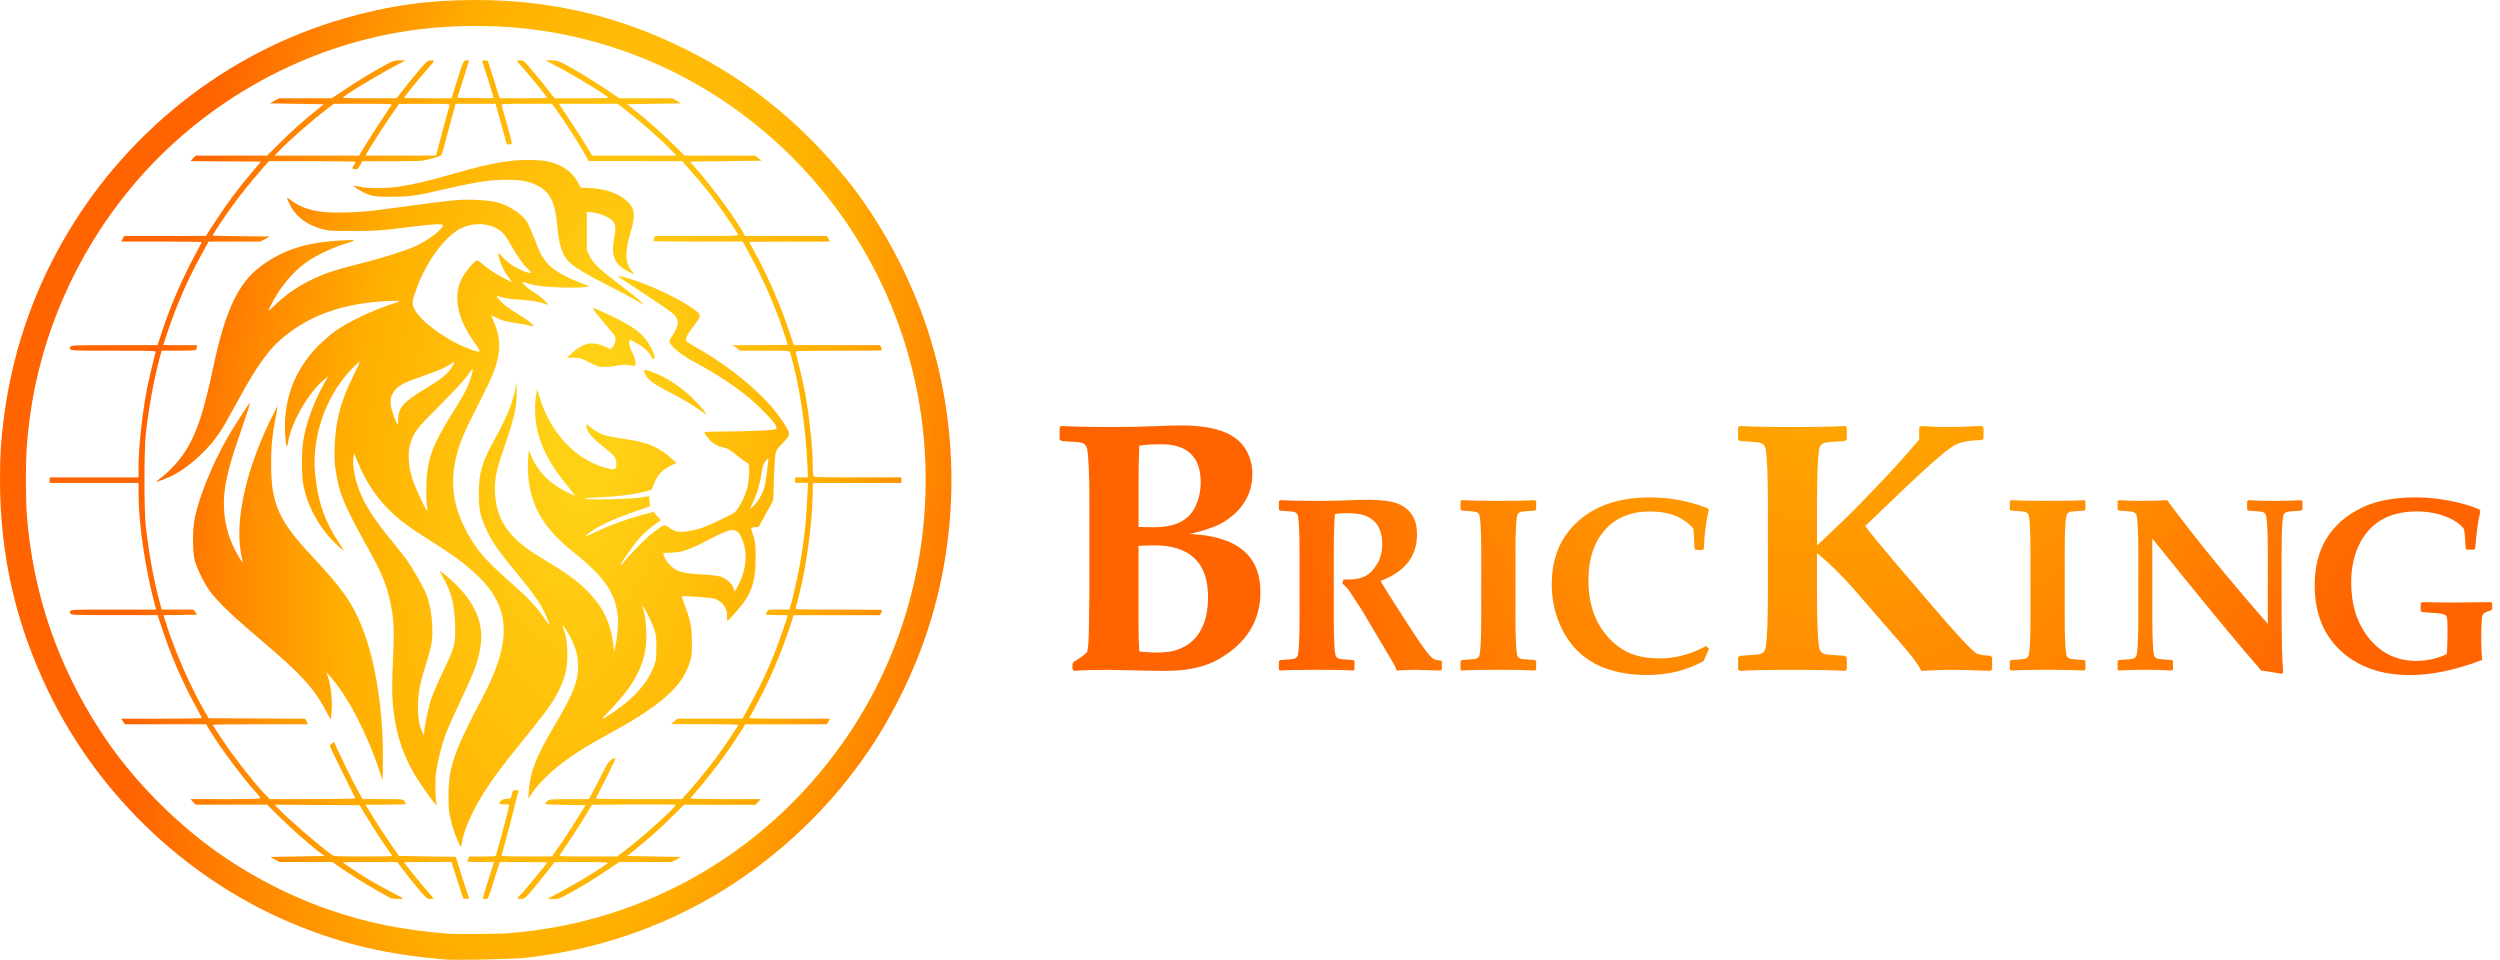
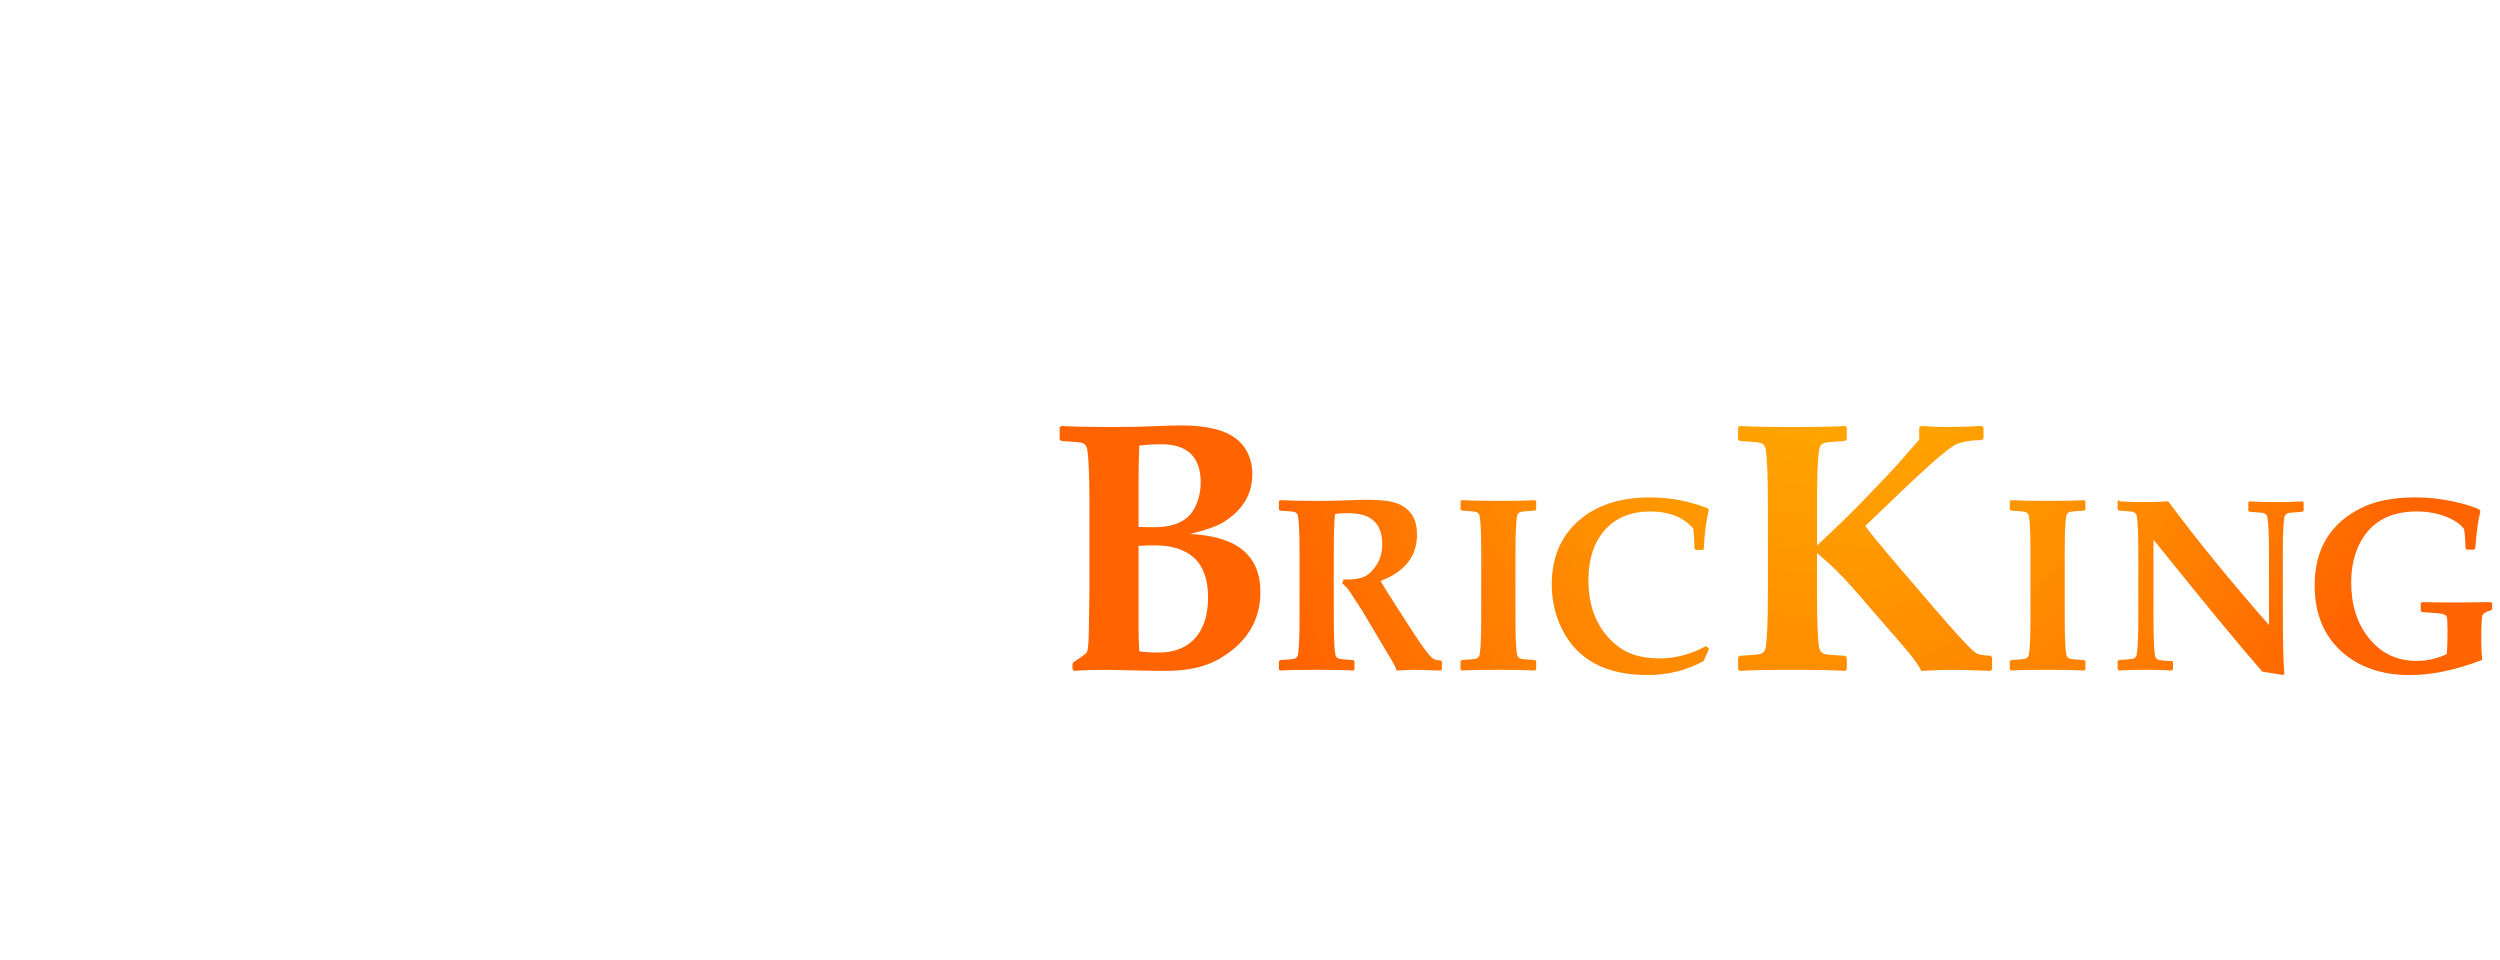
<svg xmlns="http://www.w3.org/2000/svg" xmlns:ns1="http://www.inkscape.org/namespaces/inkscape" xmlns:ns2="http://sodipodi.sourceforge.net/DTD/sodipodi-0.dtd" xmlns:xlink="http://www.w3.org/1999/xlink" width="112mm" height="43mm" viewBox="0 0 112 43" version="1.1" id="svg1" xml:space="preserve" ns1:version="1.4.2 (f4327f4, 2025-05-13)" ns2:docname="LOGO_BricKing.svg">
  <defs id="defs1">
    <radialGradient ns1:collect="always" xlink:href="#linearGradient17" id="radialGradient18" cx="99.314" cy="76.315" fx="99.314" fy="76.315" r="80.061" gradientTransform="matrix(-0.291,-0.045,0.103,-0.68,47.448,75.492)" gradientUnits="userSpaceOnUse" />
    <linearGradient id="linearGradient17" ns1:collect="always">
      <stop style="stop-color:#ffd115;stop-opacity:1;" offset="0.058" id="stop1" />
      <stop style="stop-color:#ffaf00;stop-opacity:1;" offset="0.447" id="stop17" />
      <stop style="stop-color:#ff6400;stop-opacity:1;" offset="0.829" id="stop18" />
    </linearGradient>
    <radialGradient ns1:collect="always" xlink:href="#linearGradient17" id="radialGradient18-7-2" cx="99.314" cy="76.315" fx="99.314" fy="76.315" r="80.061" gradientTransform="matrix(-0.499,-0.077,0.177,-1.168,124.446,68.885)" gradientUnits="userSpaceOnUse" />
  </defs>
  <g ns1:label="Слой 1" ns1:groupmode="layer" id="layer1">
-     <path id="path1" style="fill:url(#radialGradient18);stroke-width:0.156" d="M 21.325,8.7554281e-7 C 19.199,-5.3662287e-4 17.433,0.246 15.417,0.826 10.112,2.353 5.553,5.973 2.784,10.859 1.419,13.267 0.535,15.917 0.178,18.674 0.039,19.747 -6.1312814e-4,20.38 7.1175813e-6,21.511 0.002,24.892 0.712,27.981 2.187,31.018 c 2.294,4.726 6.367,8.533 11.199,10.469 2.117,0.849 3.958,1.271 6.523,1.497 0.474,0.042 3.086,-0.011 3.631,-0.074 2.435,-0.279 4.608,-0.886 6.748,-1.885 3.464,-1.617 6.537,-4.263 8.688,-7.481 1.103,-1.65 2.029,-3.572 2.632,-5.463 1.362,-4.27 1.354,-8.941 -0.023,-13.22 C 40.802,12.427 39.455,9.914 37.924,8.027 35.871,5.497 33.527,3.604 30.719,2.208 27.715,0.714 24.682,0.001 21.325,8.7554281e-7 Z M 21.548,1.164 c 0.956,0.01 1.903,0.083 2.778,0.217 4.273,0.654 8.167,2.642 11.235,5.735 2.72,2.742 4.605,6.2 5.431,9.963 1.188,5.411 0.14,11.116 -2.881,15.679 -3.492,5.275 -9.059,8.563 -15.328,9.05 -0.497,0.039 -2.36,0.049 -2.771,0.016 -1.992,-0.162 -3.542,-0.476 -5.251,-1.062 -2.114,-0.725 -4.249,-1.904 -5.962,-3.292 C 7.096,36.09 5.622,34.474 4.515,32.774 2.571,29.789 1.477,26.583 1.202,23.069 c -0.023,-0.294 -0.042,-0.995 -0.042,-1.558 0,-1.111 0.038,-1.741 0.166,-2.734 C 1.811,15.022 3.404,11.385 5.865,8.418 9.092,4.528 13.766,1.947 18.72,1.321 19.628,1.206 20.592,1.154 21.548,1.164 Z m -0.648,1.54 c -0.135,0 -0.145,0.022 -0.478,1.087 L 20.231,4.403 h -1.063 c -0.585,0 -1.063,-0.011 -1.063,-0.024 0,-0.037 0.569,-0.742 0.929,-1.151 0.476,-0.542 0.467,-0.524 0.276,-0.522 -0.148,0.002 -0.181,0.027 -0.47,0.363 -0.171,0.198 -0.483,0.58 -0.692,0.847 l -0.381,0.487 h -1.205 c -0.663,0 -1.205,-0.01 -1.205,-0.022 0,-0.07 1.377,-0.91 2.297,-1.402 l 0.513,-0.274 -0.267,-5.371e-4 c -0.26,-5.369e-4 -0.285,0.009 -0.944,0.377 -0.372,0.208 -0.995,0.59 -1.384,0.849 l -0.707,0.472 h -1.186 -1.186 l -0.2,0.114 -0.2,0.114 1.208,0.021 1.208,0.021 -0.387,0.311 C 13.532,5.458 13.047,5.894 12.481,6.458 l -0.515,0.513 H 10.366 8.766 L 8.648,7.095 8.531,7.219 10.112,7.229 11.693,7.24 11.306,7.696 C 10.68,8.432 10.213,9.056 9.701,9.837 l -0.479,0.733 -1.827,0.002 -1.827,0.002 -0.073,0.124 -0.073,0.124 h 1.807 c 0.994,0 1.807,0.01 1.807,0.022 0,0.012 -0.132,0.268 -0.294,0.568 -0.591,1.097 -1.114,2.311 -1.491,3.459 L 7.059,15.463 H 5.119 c -1.731,0 -1.942,0.007 -1.965,0.065 -0.072,0.19 -0.143,0.183 1.906,0.183 1.82,0 1.93,0.004 1.91,0.073 -0.069,0.232 -0.318,1.297 -0.391,1.667 -0.204,1.044 -0.372,2.608 -0.373,3.469 l -2.664e-4,0.466 h -1.99 -1.99 v 0.124 0.124 H 4.217 6.207 l 2.664e-4,0.466 c 5.233e-4,1.404 0.309,3.468 0.763,5.116 l 0.026,0.093 H 5.063 c -2.051,0 -1.98,-0.007 -1.908,0.183 0.022,0.058 0.234,0.066 1.966,0.066 h 1.941 l 0.173,0.528 c 0.418,1.278 0.936,2.475 1.553,3.591 0.138,0.249 0.25,0.468 0.25,0.487 0,0.019 -0.813,0.034 -1.808,0.034 H 5.422 l 0.088,0.124 0.088,0.124 h 1.817 1.817 l 0.156,0.259 c 0.443,0.737 1.497,2.155 2.043,2.75 0.128,0.14 0.233,0.275 0.233,0.3 0,0.033 -0.441,0.046 -1.567,0.046 H 8.53 l 0.118,0.124 0.118,0.124 h 1.599 1.599 l 0.558,0.55 c 0.553,0.545 1.446,1.331 1.826,1.606 l 0.198,0.143 -1.222,0.021 -1.222,0.021 0.207,0.114 0.207,0.114 h 1.188 1.188 l 0.229,0.162 c 0.469,0.332 1.258,0.828 1.774,1.116 0.293,0.163 0.561,0.315 0.595,0.336 l -1.35e-4,1.42e-4 c 0.059,0.037 0.574,0.061 0.574,0.026 0,-0.009 -0.282,-0.166 -0.627,-0.347 -0.345,-0.182 -0.756,-0.409 -0.913,-0.506 -0.417,-0.256 -1.168,-0.752 -1.168,-0.771 0,-0.009 0.549,-0.015 1.221,-0.014 l 1.22,0.002 0.336,0.443 c 0.185,0.243 0.485,0.615 0.668,0.826 0.299,0.345 0.346,0.383 0.474,0.383 0.078,0 0.142,-0.011 0.142,-0.026 0,-0.014 -0.126,-0.168 -0.281,-0.342 -0.29,-0.326 -1.032,-1.241 -1.032,-1.272 0,-0.01 0.478,-0.018 1.062,-0.018 h 1.062 l 0.262,0.818 0.262,0.818 0.138,0.013 c 0.107,0.01 0.133,2.1e-5 0.115,-0.047 -0.035,-0.091 -0.465,-1.43 -0.528,-1.644 l -0.055,-0.186 -1.272,-0.021 -1.272,-0.021 -0.336,-0.476 c -0.291,-0.414 -0.778,-1.167 -1.076,-1.667 l -0.093,-0.155 h 0.906 c 0.498,0 0.906,-0.014 0.906,-0.032 0,-0.018 -0.029,-0.074 -0.064,-0.124 -0.063,-0.09 -0.08,-0.092 -0.965,-0.092 h -0.901 l -0.125,-0.197 c -0.135,-0.212 -1.078,-2.124 -1.123,-2.278 -0.026,-0.088 -0.032,-0.089 -0.127,-0.026 -0.055,0.036 -0.1,0.089 -0.1,0.117 0,0.028 0.254,0.562 0.564,1.186 0.31,0.625 0.57,1.15 0.578,1.167 0.007,0.017 -0.854,0.031 -1.914,0.031 H 12.082 L 11.762,35.461 C 11.284,34.95 10.484,33.92 9.979,33.165 9.732,32.796 9.53,32.484 9.53,32.471 c 0,-0.013 0.96,-0.024 2.134,-0.024 h 2.134 l -0.063,-0.124 -0.064,-0.124 -2.161,-0.011 -2.161,-0.011 -0.182,-0.311 C 8.572,30.849 7.835,29.175 7.459,27.985 l -0.134,-0.424 0.758,-0.011 0.758,-0.011 -0.089,-0.114 -0.089,-0.114 H 7.952 7.243 L 7.113,26.817 C 6.861,25.855 6.656,24.701 6.527,23.52 c -0.074,-0.677 -0.073,-3.342 0.001,-4.039 0.122,-1.145 0.356,-2.435 0.621,-3.428 l 0.091,-0.342 h 0.775 c 0.426,0 0.775,-0.014 0.776,-0.031 2.664e-4,-0.017 0.012,-0.073 0.025,-0.124 l 0.025,-0.093 h -0.764 c -0.42,0 -0.764,-0.005 -0.764,-0.012 0,-0.007 0.099,-0.301 0.22,-0.653 0.422,-1.231 0.874,-2.262 1.454,-3.322 l 0.357,-0.652 1.16,-2.7e-4 1.16,-5.28e-4 0.214,-0.114 0.214,-0.114 -1.282,-0.011 c -0.705,-0.006 -1.282,-0.021 -1.282,-0.032 0,-0.047 0.564,-0.895 0.893,-1.344 0.411,-0.561 0.749,-0.981 1.255,-1.564 l 0.369,-0.424 h 1.942 c 1.068,0 1.941,0.014 1.941,0.031 -8.5e-5,0.017 -0.036,0.09 -0.079,0.162 l -0.079,0.131 0.102,0.026 c 0.13,0.033 0.156,0.015 0.268,-0.185 l 0.091,-0.164 h 1.331 c 1.292,0 1.342,-0.003 1.726,-0.105 0.217,-0.058 0.421,-0.119 0.452,-0.136 0.031,-0.017 0.101,-0.208 0.154,-0.423 0.054,-0.216 0.192,-0.732 0.307,-1.148 L 20.411,4.651 h 0.896 0.896 l 0.044,0.155 c 0.069,0.243 0.358,1.296 0.409,1.491 0.038,0.145 0.063,0.176 0.145,0.176 0.054,0 0.108,-0.016 0.12,-0.035 0.012,-0.019 -0.016,-0.173 -0.062,-0.342 -0.17,-0.624 -0.363,-1.308 -0.388,-1.376 -0.025,-0.065 0.061,-0.07 1.119,-0.07 h 1.145 l 0.353,0.507 c 0.411,0.592 0.886,1.34 1.119,1.762 l 0.164,0.297 2.097,0.001 2.097,0.001 0.386,0.445 c 0.622,0.717 0.783,0.915 1.151,1.419 0.384,0.525 0.921,1.322 0.96,1.425 0.023,0.06 -0.151,0.066 -1.847,0.066 H 29.343 l -0.04,0.106 c -0.022,0.058 -0.04,0.114 -0.04,0.124 0,0.01 0.902,0.018 2.004,0.018 h 2.004 l 0.313,0.57 c 0.605,1.103 1.127,2.293 1.511,3.447 0.11,0.33 0.199,0.604 0.199,0.611 0,0.007 -0.557,0.012 -1.237,0.012 h -1.237 l 0.17,0.124 0.17,0.124 h 1.105 c 1.017,0 1.107,0.006 1.127,0.072 0.411,1.38 0.706,3.293 0.781,5.075 l 0.022,0.528 H 35.908 35.622 v 0.124 0.124 h 0.29 0.29 l -0.022,0.383 c -0.012,0.211 -0.032,0.579 -0.045,0.818 -0.052,1.001 -0.247,2.339 -0.495,3.405 -0.078,0.336 -0.15,0.635 -0.16,0.664 -0.01,0.029 -0.038,0.132 -0.062,0.229 l -0.045,0.176 h -0.484 c -0.479,0 -0.485,0.001 -0.532,0.105 -0.026,0.058 -0.048,0.114 -0.048,0.124 0,0.01 0.222,0.019 0.492,0.019 0.271,0 0.492,0.007 0.492,0.015 0,0.048 -0.428,1.271 -0.567,1.621 -0.363,0.914 -0.629,1.477 -1.128,2.392 l -0.333,0.611 -1.458,10e-4 -1.458,10e-4 -0.144,0.122 -0.144,0.122 1.508,10e-4 c 0.829,5.27e-4 1.508,0.015 1.507,0.032 -2.67e-4,0.048 -0.691,1.073 -1.02,1.513 -0.32,0.428 -1.035,1.298 -1.328,1.615 L 30.548,35.802 h -1.907 c -1.049,0 -1.918,-0.011 -1.931,-0.024 -0.013,-0.013 0.059,-0.176 0.16,-0.362 0.205,-0.377 0.711,-1.411 0.711,-1.453 0,-0.015 -0.072,0.011 -0.161,0.056 -0.142,0.073 -0.191,0.144 -0.414,0.591 -0.139,0.279 -0.337,0.662 -0.441,0.85 l -0.189,0.342 h -0.882 c -0.849,0 -0.886,0.003 -0.977,0.09 -0.052,0.05 -0.095,0.105 -0.095,0.123 0,0.018 0.408,0.038 0.906,0.045 l 0.906,0.011 -0.386,0.621 c -0.212,0.342 -0.496,0.78 -0.631,0.974 -0.135,0.194 -0.299,0.431 -0.366,0.527 l -0.121,0.174 -1.143,0.002 c -0.898,0.001 -1.139,-0.01 -1.123,-0.05 0.057,-0.151 0.381,-1.351 0.545,-2.019 0.103,-0.421 0.198,-0.8 0.21,-0.842 0.018,-0.064 8.09e-4,-0.073 -0.112,-0.062 -0.121,0.012 -0.138,0.031 -0.178,0.2 -0.044,0.184 -0.047,0.186 -0.218,0.19 -0.107,0.002 -0.206,0.033 -0.256,0.079 -0.141,0.129 -0.104,0.18 0.126,0.171 0.115,-0.004 0.215,0.004 0.224,0.018 0.022,0.035 -0.281,1.205 -0.581,2.245 -0.019,0.065 -0.085,0.073 -0.614,0.073 h -0.593 l -0.04,0.106 c -0.022,0.058 -0.04,0.114 -0.04,0.124 0,0.01 0.269,0.018 0.598,0.018 h 0.598 l -0.029,0.093 c -0.016,0.051 -0.128,0.404 -0.249,0.783 -0.121,0.379 -0.22,0.71 -0.22,0.735 0,0.025 0.052,0.046 0.116,0.046 0.114,0 0.119,-0.01 0.377,-0.828 l 0.261,-0.829 h 1.059 c 0.583,0 1.059,0.011 1.059,0.024 0,0.048 -1.068,1.341 -1.226,1.484 -0.125,0.113 -0.108,0.149 0.067,0.146 0.14,-0.003 0.18,-0.033 0.445,-0.342 0.16,-0.186 0.462,-0.558 0.672,-0.825 l 0.381,-0.487 h 1.214 c 1.05,0 1.206,0.008 1.154,0.059 -0.033,0.032 -0.309,0.217 -0.614,0.409 -0.521,0.33 -0.893,0.545 -1.723,0.997 l -0.349,0.19 0.258,5.27e-4 c 0.241,8.15e-4 0.291,-0.017 0.759,-0.275 0.592,-0.326 1.065,-0.617 1.717,-1.058 l 0.478,-0.323 h 1.175 1.175 l 0.214,-0.114 0.214,-0.114 -1.21,-0.021 -1.21,-0.021 0.406,-0.327 c 0.595,-0.479 1.09,-0.923 1.648,-1.479 l 0.495,-0.493 h 1.6 1.6 l 0.118,-0.124 0.118,-0.124 H 32.512 c -0.862,0 -1.567,-0.015 -1.567,-0.034 0,-0.019 0.033,-0.07 0.072,-0.114 0.651,-0.721 1.501,-1.84 2.021,-2.657 l 0.348,-0.547 1.827,-0.001 1.827,-0.002 0.073,-0.124 0.073,-0.124 h -1.807 c -0.994,0 -1.807,-0.011 -1.807,-0.024 0,-0.013 0.11,-0.223 0.245,-0.467 0.584,-1.059 1.162,-2.391 1.553,-3.579 l 0.187,-0.57 h 1.934 1.934 l 0.048,-0.106 c 0.026,-0.058 0.048,-0.114 0.048,-0.124 0,-0.01 -0.878,-0.019 -1.951,-0.019 -1.84,0 -1.95,-0.004 -1.929,-0.072 0.401,-1.293 0.743,-3.555 0.768,-5.075 l 0.009,-0.528 h 1.983 1.983 v -0.124 -0.124 h -1.964 c -1.886,0 -1.965,-0.003 -1.984,-0.078 -0.011,-0.043 -0.023,-0.28 -0.027,-0.528 -0.013,-0.854 -0.146,-2.107 -0.335,-3.143 -0.077,-0.425 -0.378,-1.717 -0.433,-1.862 -0.022,-0.058 0.176,-0.065 1.929,-0.065 1.074,0 1.953,-0.009 1.953,-0.019 0,-0.01 -0.021,-0.066 -0.048,-0.124 l -0.048,-0.105 h -1.932 l -1.932,-1.37e-4 -0.232,-0.697 C 34.948,13.624 34.325,12.212 33.75,11.187 33.651,11.011 33.571,10.857 33.571,10.845 c 0,-0.012 0.813,-0.022 1.807,-0.022 h 1.807 l -0.073,-0.124 -0.073,-0.124 -1.827,-0.001 -1.827,-10e-4 -0.203,-0.338 C 32.76,9.527 31.919,8.399 31.2,7.571 L 30.913,7.24 32.515,7.219 34.118,7.198 33.97,7.084 33.822,6.971 H 32.246 30.67 L 30.237,6.541 C 29.722,6.029 28.972,5.36 28.465,4.961 L 28.097,4.671 29.305,4.651 30.514,4.63 30.314,4.516 30.114,4.402 h -1.182 -1.182 L 27.143,3.994 C 26.504,3.566 25.704,3.083 25.236,2.845 25.006,2.729 24.912,2.704 24.7,2.705 l -0.257,8.055e-4 0.583,0.308 c 0.815,0.431 2.228,1.299 2.228,1.37 0,0.011 -0.542,0.019 -1.204,0.019 H 24.845 L 24.565,4.04 C 24.411,3.841 24.1,3.458 23.874,3.191 23.477,2.721 23.458,2.704 23.3,2.704 c -0.151,0 -0.158,0.005 -0.102,0.073 0.034,0.04 0.198,0.231 0.367,0.425 0.369,0.425 0.939,1.138 0.939,1.175 0,0.014 -0.476,0.026 -1.057,0.026 H 22.389 L 22.123,3.564 21.857,2.725 21.718,2.711 c -0.102,-0.01 -0.133,0.001 -0.117,0.042 0.092,0.243 0.523,1.622 0.51,1.635 -0.009,0.009 -0.377,0.011 -0.819,0.005 L 20.49,4.382 20.752,3.553 c 0.144,-0.456 0.263,-0.833 0.264,-0.839 5.23e-4,-0.006 -0.052,-0.01 -0.116,-0.01 z m -5.942,1.947 h 1.312 c 1.284,0 1.311,0.002 1.256,0.079 -0.208,0.292 -1.045,1.579 -1.222,1.878 L 16.088,6.971 H 14.195 12.302 L 12.526,6.74 C 13.018,6.233 14.021,5.357 14.674,4.865 Z m 10.083,0 h 1.315 1.315 l 0.253,0.194 c 0.698,0.536 1.635,1.355 2.119,1.852 l 0.265,0.273 H 28.416 26.525 L 26.287,6.567 c -0.131,-0.222 -0.466,-0.744 -0.743,-1.16 z m -6.019,0.002 c 1.05,-0.001 1.141,0.004 1.117,0.067 -0.022,0.059 -0.42,1.542 -0.556,2.075 l -0.045,0.176 H 17.957 16.378 l 0.048,-0.093 c 0.085,-0.165 0.744,-1.201 0.982,-1.543 0.126,-0.182 0.284,-0.41 0.35,-0.506 l 0.121,-0.174 z m 4.642,2.514 c -0.928,0.001 -1.68,0.141 -3.405,0.633 -1.118,0.319 -1.721,0.461 -2.379,0.562 -0.57,0.087 -1.431,0.089 -1.764,0.004 -0.135,-0.034 -0.252,-0.056 -0.26,-0.048 -0.043,0.043 0.423,0.324 0.67,0.404 0.255,0.083 0.37,0.093 1.026,0.092 0.821,-0.002 1.052,-0.034 2.338,-0.331 1.577,-0.364 2.22,-0.454 3.032,-0.424 0.441,0.016 0.595,0.04 0.861,0.131 0.786,0.27 1.073,0.726 1.176,1.869 0.083,0.921 0.22,1.362 0.515,1.655 0.264,0.262 0.763,0.565 1.801,1.091 0.542,0.275 1.105,0.575 1.251,0.666 0.147,0.092 0.275,0.167 0.285,0.168 0.082,0.009 -0.4,-0.399 -1.064,-0.901 -0.911,-0.688 -1.173,-0.939 -1.339,-1.28 l -0.117,-0.241 -2.66e-4,-0.864 -2.66e-4,-0.864 0.232,0.024 c 0.282,0.03 0.665,0.169 0.846,0.307 0.203,0.155 0.242,0.345 0.16,0.764 -0.172,0.874 -0.024,1.252 0.618,1.58 0.261,0.134 0.297,0.137 0.188,0.016 -0.333,-0.368 -0.358,-0.865 -0.089,-1.749 C 28.514,9.541 28.434,9.208 27.856,8.831 27.466,8.576 26.936,8.435 26.298,8.416 L 26.02,8.408 25.892,8.167 C 25.645,7.698 25.175,7.374 24.541,7.234 24.34,7.189 24.043,7.167 23.663,7.167 Z M 12.853,8.86 c 0,0.015 0.06,0.151 0.132,0.302 0.256,0.53 0.72,0.889 1.414,1.092 0.298,0.087 0.397,0.094 1.428,0.093 0.991,-10e-4 1.218,-0.015 2.154,-0.132 1.308,-0.164 1.735,-0.198 1.826,-0.146 0.063,0.036 0.054,0.059 -0.084,0.213 -0.238,0.266 -0.822,0.638 -1.299,0.826 -0.566,0.224 -1.614,0.54 -2.542,0.769 -0.853,0.21 -1.327,0.369 -1.86,0.623 -0.669,0.319 -1.205,0.688 -1.713,1.178 -0.152,0.147 -0.277,0.255 -0.277,0.239 0,-0.016 0.058,-0.145 0.128,-0.286 0.367,-0.738 0.955,-1.445 1.562,-1.879 0.397,-0.283 1.118,-0.633 1.653,-0.802 0.632,-0.199 0.634,-0.211 0.041,-0.184 -1.657,0.075 -2.73,0.411 -3.752,1.177 -0.988,0.74 -1.578,1.993 -2.098,4.454 -0.425,2.014 -0.74,2.98 -1.233,3.774 -0.265,0.428 -0.723,0.936 -1.082,1.203 -0.145,0.108 -0.258,0.202 -0.251,0.21 0.021,0.021 0.537,-0.181 0.778,-0.305 C 8.4,20.959 9.185,20.27 9.673,19.613 c 0.251,-0.338 0.389,-0.573 1.089,-1.851 0.731,-1.337 1.247,-2.059 1.835,-2.569 1.216,-1.055 2.76,-1.609 4.754,-1.705 0.302,-0.015 0.548,-0.016 0.548,-0.003 0,0.013 -0.152,0.074 -0.338,0.136 -0.929,0.309 -1.887,0.763 -2.499,1.183 -0.211,0.145 -0.569,0.45 -0.795,0.678 -1.144,1.151 -1.643,2.606 -1.47,4.281 0.03,0.291 0.075,0.3 0.116,0.023 0.127,-0.854 0.934,-2.242 1.626,-2.795 l 0.165,-0.132 -0.15,0.265 c -0.452,0.799 -0.803,1.725 -0.948,2.502 -0.107,0.572 -0.108,1.678 -0.002,2.175 0.183,0.86 0.616,1.68 1.256,2.376 0.243,0.265 0.624,0.584 0.525,0.441 -0.815,-1.183 -1.118,-1.991 -1.265,-3.376 -0.171,-1.614 0.461,-3.475 1.58,-4.653 0.18,-0.19 0.358,-0.361 0.395,-0.382 0.04,-0.022 -0.069,0.238 -0.266,0.635 -0.568,1.145 -0.801,2.025 -0.834,3.157 -0.017,0.589 -0.007,0.786 0.064,1.202 0.166,0.981 0.366,1.448 1.473,3.443 0.574,1.034 0.792,1.564 0.949,2.306 0.159,0.75 0.188,1.25 0.135,2.373 -0.064,1.352 -0.061,1.876 0.013,2.504 0.141,1.201 0.498,2.202 1.123,3.154 0.398,0.605 0.842,1.194 0.808,1.071 -0.058,-0.211 -0.074,-1.063 -0.026,-1.429 0.063,-0.484 0.251,-1.237 0.438,-1.748 0.082,-0.223 0.375,-0.882 0.651,-1.463 0.675,-1.418 0.833,-1.864 0.922,-2.603 0.125,-1.032 -0.399,-2.055 -1.539,-3.004 -0.154,-0.128 -0.286,-0.226 -0.294,-0.217 -0.008,0.008 0.049,0.125 0.127,0.259 0.37,0.638 0.523,1.23 0.549,2.129 0.025,0.883 8.09e-4,0.979 -0.541,2.111 -0.235,0.49 -0.483,1.071 -0.552,1.292 -0.123,0.396 -0.288,1.211 -0.295,1.46 -0.003,0.126 -0.004,0.126 -0.085,-0.052 -0.152,-0.335 -0.209,-0.73 -0.185,-1.292 0.024,-0.563 0.093,-0.9 0.36,-1.759 0.092,-0.295 0.193,-0.659 0.224,-0.808 0.134,-0.636 0.028,-1.713 -0.229,-2.337 -0.135,-0.327 -0.586,-1.118 -0.854,-1.497 -0.081,-0.114 -0.352,-0.459 -0.604,-0.766 -0.967,-1.184 -1.355,-1.807 -1.618,-2.601 -0.139,-0.419 -0.219,-0.987 -0.175,-1.245 l 0.031,-0.18 0.16,0.387 c 0.349,0.845 0.755,1.478 1.334,2.079 0.447,0.464 0.887,0.799 1.891,1.436 1.025,0.651 1.361,0.89 1.871,1.331 1.766,1.529 1.896,3.062 0.486,5.732 -1.277,2.419 -1.509,3.089 -1.512,4.37 -0.001,0.609 0.011,0.732 0.11,1.133 0.061,0.247 0.18,0.614 0.264,0.815 h 1.39e-4 c 0.084,0.201 0.164,0.358 0.179,0.349 0.014,-0.009 0.038,-0.103 0.052,-0.209 0.07,-0.518 0.489,-1.46 1.004,-2.258 0.432,-0.67 0.77,-1.122 1.684,-2.25 1.098,-1.355 1.406,-1.782 1.647,-2.282 0.292,-0.606 0.384,-1 0.381,-1.636 -0.002,-0.486 -0.047,-0.762 -0.198,-1.222 -0.064,-0.194 0.198,0.187 0.37,0.539 0.231,0.471 0.306,0.773 0.306,1.224 0,0.72 -0.211,1.246 -1.101,2.748 -0.768,1.296 -1.048,2.014 -1.099,2.822 l -0.024,0.373 0.176,-0.267 c 0.097,-0.147 0.344,-0.436 0.548,-0.642 0.654,-0.66 1.484,-1.236 2.862,-1.985 2.317,-1.26 3.282,-2.101 3.626,-3.162 0.109,-0.336 0.118,-0.411 0.116,-0.965 -0.003,-0.662 -0.06,-0.955 -0.327,-1.671 -0.077,-0.206 -0.136,-0.376 -0.131,-0.378 0.072,-0.026 1.328,0.062 1.455,0.102 0.386,0.121 0.613,0.451 0.577,0.836 -0.008,0.087 -0.003,0.158 0.012,0.158 0.063,0 0.633,-0.652 0.806,-0.922 0.354,-0.553 0.459,-0.994 0.461,-1.945 0.001,-0.538 -0.011,-0.647 -0.101,-0.932 -0.056,-0.177 -0.102,-0.336 -0.103,-0.351 -2.67e-4,-0.016 0.076,-0.034 0.171,-0.041 l 0.171,-0.013 0.326,-0.595 0.326,-0.595 0.032,-1 c 0.021,-0.631 0.052,-1.059 0.086,-1.161 0.032,-0.096 0.143,-0.247 0.274,-0.373 0.286,-0.275 0.351,-0.398 0.293,-0.551 -0.098,-0.26 -0.608,-0.962 -0.998,-1.37 -0.834,-0.875 -2.052,-1.799 -3.218,-2.441 -0.188,-0.104 -0.351,-0.214 -0.363,-0.245 -0.05,-0.131 0.027,-0.273 0.448,-0.829 0.252,-0.332 0.225,-0.386 -0.399,-0.782 -0.687,-0.437 -1.776,-0.929 -2.605,-1.178 -0.498,-0.149 -0.607,-0.159 -0.41,-0.035 0.399,0.251 2.098,1.386 2.27,1.518 0.22,0.167 0.315,0.316 0.313,0.491 -0.001,0.139 -0.129,0.436 -0.268,0.62 -0.055,0.073 -0.101,0.165 -0.101,0.204 0,0.202 0.477,0.594 1.19,0.979 1.351,0.729 2.386,1.479 3.122,2.261 0.426,0.452 0.526,0.603 0.466,0.695 -0.04,0.06 -1.094,0.108 -2.613,0.118 -0.333,0.002 -0.605,0.015 -0.605,0.029 1.04e-4,0.08 0.262,0.397 0.411,0.498 0.16,0.108 0.258,0.145 0.577,0.218 0.059,0.013 0.27,0.157 0.469,0.319 0.199,0.162 0.405,0.315 0.457,0.339 0.087,0.04 0.095,0.069 0.095,0.366 0,0.58 -0.149,1.104 -0.454,1.591 -0.181,0.29 -0.143,0.265 -1.104,0.715 -0.497,0.232 -0.67,0.292 -1.053,0.365 -0.481,0.091 -0.702,0.062 -0.962,-0.126 -0.237,-0.172 -0.221,-0.176 -0.693,0.178 -0.329,0.247 -0.984,0.899 -1.301,1.295 -0.106,0.133 -0.202,0.233 -0.212,0.222 -0.037,-0.037 0.613,-0.963 0.879,-1.253 0.239,-0.261 0.538,-0.516 0.84,-0.716 l 0.099,-0.066 -0.161,-0.187 L 29.285,22.931 28.758,23.071 c -0.69,0.184 -1.444,0.461 -2.08,0.764 -0.444,0.212 -0.495,0.228 -0.383,0.124 0.345,-0.32 1.153,-0.705 2.31,-1.1 l 0.511,-0.174 -0.012,-0.225 c -0.006,-0.124 -0.015,-0.228 -0.018,-0.231 -0.004,-0.003 -0.145,0.021 -0.314,0.053 -0.369,0.071 -2.282,0.123 -2.523,0.068 -0.13,-0.03 -0.016,-0.044 0.554,-0.068 0.84,-0.035 1.554,-0.122 2.04,-0.248 l 0.347,-0.09 0.126,-0.307 c 0.153,-0.372 0.34,-0.572 0.711,-0.761 l 0.273,-0.139 -0.241,-0.218 C 29.553,20.064 29.028,19.828 28.251,19.708 27.242,19.552 27.117,19.525 26.867,19.407 26.724,19.339 26.531,19.214 26.438,19.129 26.284,18.989 26.268,18.983 26.268,19.065 c 0,0.24 0.246,0.548 0.746,0.937 0.218,0.17 0.435,0.357 0.481,0.416 0.105,0.134 0.151,0.368 0.1,0.509 -0.033,0.094 -0.059,0.106 -0.193,0.095 -0.085,-0.007 -0.315,-0.069 -0.511,-0.139 -1.273,-0.451 -2.308,-1.65 -2.747,-3.184 l -0.077,-0.269 -0.048,0.273 c -0.066,0.375 -0.06,0.989 0.013,1.376 0.173,0.912 0.585,1.713 1.365,2.657 0.206,0.25 0.369,0.46 0.361,0.469 -0.028,0.029 -0.703,-0.333 -0.946,-0.508 -0.444,-0.318 -0.826,-0.803 -1.027,-1.3 l -0.093,-0.23 -0.03,0.325 c -0.017,0.178 -0.017,0.521 -0.001,0.762 0.092,1.388 0.687,2.414 2.012,3.469 1.415,1.127 1.903,1.837 2.009,2.923 0.028,0.29 -0.029,0.941 -0.116,1.321 l -0.052,0.228 -0.053,-0.41 C 27.349,27.9 27.039,27.253 26.394,26.556 26.004,26.134 25.494,25.749 24.648,25.238 24.264,25.006 23.835,24.734 23.694,24.633 c -1.011,-0.726 -1.446,-1.444 -1.514,-2.5 -0.038,-0.588 0.035,-0.995 0.341,-1.892 0.543,-1.595 0.631,-1.97 0.626,-2.68 l -0.003,-0.419 -0.075,0.352 c -0.136,0.637 -0.369,1.2 -0.891,2.154 -0.595,1.087 -0.721,1.513 -0.726,2.444 -0.004,0.746 0.059,1.038 0.365,1.69 0.236,0.504 0.572,0.983 1.33,1.893 0.724,0.87 1.056,1.343 1.275,1.814 0.259,0.559 0.247,0.637 -0.033,0.216 -0.345,-0.52 -0.677,-0.87 -1.586,-1.676 -1.042,-0.924 -1.424,-1.361 -1.839,-2.107 -0.664,-1.193 -0.821,-2.25 -0.516,-3.487 0.16,-0.651 0.346,-1.08 1.148,-2.651 0.439,-0.859 0.617,-1.3 0.711,-1.757 0.118,-0.578 0.06,-1.058 -0.201,-1.651 -0.058,-0.132 -0.105,-0.245 -0.105,-0.251 0,-0.007 0.125,0.05 0.277,0.126 0.219,0.109 0.389,0.155 0.81,0.216 0.293,0.043 0.585,0.099 0.649,0.123 0.396,0.155 0.045,-0.181 -0.567,-0.544 -0.315,-0.186 -0.57,-0.373 -0.708,-0.518 -0.118,-0.124 -0.215,-0.24 -0.215,-0.257 0,-0.017 0.097,0.002 0.215,0.042 0.118,0.04 0.4,0.085 0.626,0.099 0.664,0.042 1.075,0.102 1.272,0.188 0.101,0.044 0.184,0.064 0.184,0.045 0,-0.065 -0.332,-0.37 -0.525,-0.483 -0.247,-0.144 -0.53,-0.374 -0.583,-0.474 -0.04,-0.075 -0.035,-0.076 0.124,-0.019 0.351,0.125 0.858,0.192 1.62,0.213 0.429,0.012 0.881,0.005 1.005,-0.015 l 0.226,-0.037 -0.451,-0.179 C 25.131,12.321 24.697,12.044 24.417,11.666 24.228,11.411 24.219,11.392 23.967,10.755 23.851,10.463 23.713,10.138 23.661,10.033 23.463,9.638 22.854,9.214 22.268,9.063 21.896,8.967 21.041,8.919 20.491,8.962 20.036,8.997 18.829,9.149 17.017,9.399 15.962,9.545 14.683,9.564 14.127,9.444 13.672,9.345 13.342,9.206 13.073,9 12.952,8.908 12.853,8.845 12.853,8.86 Z m 8.51,1.184 c 0.291,-0.017 0.58,0.035 0.826,0.157 0.297,0.148 0.413,0.274 0.691,0.757 0.321,0.556 0.55,0.884 0.747,1.068 0.102,0.095 0.175,0.184 0.161,0.197 -0.048,0.049 -0.502,-0.127 -0.785,-0.304 -0.16,-0.1 -0.379,-0.277 -0.488,-0.394 l -0.198,-0.213 0.027,0.173 c 0.038,0.242 0.242,0.68 0.439,0.943 l 0.166,0.222 -0.403,-0.204 c -0.362,-0.183 -0.633,-0.367 -1.025,-0.691 -0.126,-0.104 -0.134,-0.106 -0.236,-0.038 -0.136,0.09 -0.478,0.525 -0.593,0.754 -0.409,0.816 -0.207,1.812 0.594,2.92 0.301,0.417 0.289,0.431 -0.209,0.258 -0.994,-0.346 -2.25,-1.25 -2.519,-1.814 -0.12,-0.25 -0.106,-0.347 0.14,-1.002 0.413,-1.097 1.159,-2.132 1.83,-2.536 0.251,-0.151 0.543,-0.237 0.834,-0.253 z m 5.215,3.766 c -0.019,5.27e-4 -0.023,0.011 -0.016,0.029 0.018,0.04 0.711,0.889 0.885,1.083 0.088,0.098 0.133,0.191 0.133,0.274 2.38e-4,0.153 -0.13,0.409 -0.217,0.426 -0.035,0.007 -0.162,-0.037 -0.282,-0.099 -0.138,-0.071 -0.311,-0.119 -0.472,-0.132 -0.221,-0.018 -0.288,-0.004 -0.514,0.102 -0.143,0.068 -0.359,0.215 -0.481,0.328 l -0.221,0.206 0.303,-5.27e-4 c 0.272,-5.28e-4 0.335,0.016 0.611,0.159 0.169,0.088 0.372,0.185 0.451,0.216 0.163,0.063 0.492,0.053 0.933,-0.029 0.226,-0.042 0.348,-0.044 0.513,-0.01 0.159,0.033 0.224,0.033 0.248,-0.002 0.056,-0.081 -0.011,-0.369 -0.137,-0.595 -0.078,-0.14 -0.121,-0.276 -0.121,-0.383 0,-0.091 0.008,-0.166 0.017,-0.166 0.009,0 0.156,0.075 0.325,0.168 0.304,0.165 0.561,0.403 0.651,0.601 0.025,0.056 0.072,0.101 0.104,0.101 0.161,0 -0.17,-0.699 -0.493,-1.041 C 28.538,14.767 28.036,14.457 27.253,14.088 26.83,13.89 26.636,13.808 26.578,13.809 Z m -6.257,2.402 c 0.047,-0.011 0.019,0.085 -0.083,0.246 -0.195,0.307 -0.464,0.525 -1.184,0.957 -0.971,0.583 -1.209,0.849 -1.214,1.353 -0.001,0.142 -0.008,0.259 -0.015,0.259 -0.044,1.78e-4 -0.272,-0.602 -0.308,-0.814 -0.054,-0.32 0.002,-0.536 0.198,-0.755 0.198,-0.221 0.433,-0.337 1.272,-0.626 0.69,-0.238 1.091,-0.419 1.262,-0.571 0.033,-0.029 0.057,-0.044 0.073,-0.048 z m 0.852,0.324 c 0.028,0.086 -0.122,0.573 -0.277,0.896 -0.088,0.182 -0.284,0.527 -0.436,0.766 -1.088,1.713 -1.324,2.326 -1.359,3.521 -0.01,0.353 -5.23e-4,0.754 0.021,0.891 0.022,0.137 0.036,0.254 0.03,0.26 -0.05,0.054 -0.492,-0.87 -0.667,-1.393 -0.185,-0.553 -0.23,-1.162 -0.115,-1.562 0.154,-0.538 0.26,-0.677 1.356,-1.778 0.679,-0.682 1.1,-1.139 1.232,-1.339 0.11,-0.167 0.207,-0.284 0.215,-0.261 z m 7.705,0.049 c -0.044,0.017 -0.027,0.079 0.032,0.194 0.119,0.232 0.377,0.429 0.932,0.714 0.69,0.354 1.167,0.632 1.514,0.882 0.147,0.106 0.273,0.193 0.281,0.193 0.05,0.005 -0.193,-0.303 -0.447,-0.566 -0.593,-0.612 -1.336,-1.118 -1.974,-1.341 -0.188,-0.066 -0.293,-0.094 -0.338,-0.077 z m -17.68,1.459 c -0.021,-0.021 -0.783,1.165 -1.027,1.597 -0.681,1.205 -1.234,2.571 -1.447,3.569 -0.105,0.493 -0.104,1.526 0.003,1.905 0.109,0.389 0.438,1.053 0.69,1.388 0.299,0.399 0.926,1.02 1.652,1.636 1.923,1.632 2.479,2.161 3.004,2.859 0.163,0.216 0.395,0.585 0.517,0.82 l 0.221,0.427 0.026,-0.195 c 0.072,-0.531 0.005,-1.291 -0.155,-1.758 l -0.064,-0.186 0.183,0.207 c 0.789,0.891 1.671,2.598 2.221,4.298 l 0.117,0.362 0.013,-0.735 c 0.04,-2.253 -0.309,-4.574 -0.918,-6.106 -0.45,-1.132 -0.883,-1.748 -2.272,-3.232 -1.484,-1.586 -1.813,-2.329 -1.817,-4.115 -0.002,-0.75 0.051,-1.299 0.196,-2.05 0.055,-0.285 0.099,-0.527 0.098,-0.539 -0.001,-0.011 -0.078,0.128 -0.171,0.311 -1.235,2.425 -1.784,4.846 -1.45,6.4 0.032,0.148 0.052,0.275 0.045,0.282 -0.007,0.007 -0.077,-0.095 -0.156,-0.227 -0.425,-0.714 -0.627,-1.369 -0.673,-2.188 -0.044,-0.775 0.138,-1.668 0.627,-3.071 0.347,-0.998 0.554,-1.64 0.535,-1.659 z m 23.22,2.485 c 0.022,0.022 -0.104,1.012 -0.157,1.229 -0.069,0.289 -0.24,0.615 -0.437,0.837 -0.098,0.11 -0.192,0.201 -0.209,0.201 -0.017,0 0.031,-0.124 0.107,-0.275 0.178,-0.357 0.326,-0.852 0.394,-1.322 0.043,-0.296 0.079,-0.408 0.171,-0.529 0.064,-0.084 0.123,-0.147 0.131,-0.139 z m -1.593,3.217 c 0.205,-5.27e-4 0.309,0.136 0.423,0.41 0.247,0.592 0.201,1.281 -0.132,1.984 -0.089,0.188 -0.177,0.342 -0.197,0.342 -0.019,0 -0.046,-0.059 -0.061,-0.131 -0.035,-0.175 -0.298,-0.422 -0.545,-0.509 -0.131,-0.046 -0.429,-0.083 -0.875,-0.107 -0.879,-0.048 -1.147,-0.13 -1.444,-0.44 -0.132,-0.138 -0.279,-0.401 -0.279,-0.499 5.6e-5,-0.018 0.162,-0.035 0.361,-0.039 0.48,-0.009 0.823,-0.128 1.714,-0.597 0.522,-0.275 0.83,-0.413 1.035,-0.413 z m -4.048,3.407 c 0.002,-0.007 0.011,-0.002 0.026,0.012 0.081,0.076 0.378,0.669 0.491,0.978 0.1,0.277 0.111,0.36 0.111,0.865 -1.07e-4,0.511 -0.01,0.584 -0.112,0.844 -0.29,0.74 -0.87,1.406 -1.748,2.007 -0.708,0.485 -0.716,0.475 -0.128,-0.142 0.808,-0.846 1.226,-1.524 1.442,-2.336 0.154,-0.578 0.119,-1.655 -0.07,-2.175 -0.011,-0.029 -0.015,-0.047 -0.013,-0.053 z m -0.388,8.888 c 1.027,-0.006 1.875,5.29e-4 1.883,0.015 0.042,0.069 -1.408,1.383 -2.192,1.986 l -0.427,0.328 h -1.313 c -1.292,0 -1.312,-0.001 -1.256,-0.08 0.356,-0.508 0.864,-1.285 1.12,-1.71 l 0.317,-0.527 z m -16.086,0.009 1.902,0.011 1.903,0.011 0.313,0.518 c 0.328,0.542 0.728,1.156 0.994,1.521 0.086,0.119 0.157,0.226 0.157,0.238 0,0.012 -0.586,0.022 -1.303,0.021 -1.272,-0.001 -1.305,-0.003 -1.426,-0.092 -0.604,-0.443 -1.948,-1.605 -2.378,-2.057 z" ns2:nodetypes="ccsscssscssscsscscsssscscscscssscccssscsccssccccccccccccccccccccccccccccsscccscscccccccccccscscsccssscccccsssscccccccccccccccsccsssscccssssssccccscccccscsscsccccsscsccssscccccccccccccccccccscccssccccccccssccsscccccscsscccccssccsscccccccscsccssccssscccscccccccccccscccscssssccccccccsccsccscsccssscccsccccscssccscsscsssccsssccsssssccscccccscccccccccccccccsscccccccsscccccssscccccccsccscsscccccssscccccccccccccccsccccccccsccssscccsccsscccccsccsccccsccccccccccccccccccccssccccscccccsssccscssssscccccccscsccscccscccsscsssssssscssssssscsscscsssssssccccscssccccssccsssscsscssssssssssssscccsscscscccsssscsssscccccscscscsscsscccccssscscssssssssssscsssssssssssssssccccsscccccscccscccsssssccccccccscsccccsscccssssscccscssssssssssssssssscccssscscccsssssssscccssscsccccccsssssssscccssssssscccssscccsssssssccccsccscssccssscccssssssccsscsscccccscscccccccccsscsccsccsscccssssssccssssscsscscccsscssscccccccsccccccccsscccc" />
-     <path id="path1-6-8" style="fill:url(#radialGradient18-7-2);stroke-width:0.268" d="m 52.947,19.059 c -0.312,0 -0.693,0.01 -1.143,0.031 -0.567,0.026 -1.204,0.039 -1.91,0.039 -1.109,0 -1.892,-0.016 -2.347,-0.046 l -0.077,0.07 v 0.526 l 0.077,0.078 c 0.521,0.031 0.821,0.057 0.897,0.077 0.148,0.041 0.235,0.137 0.261,0.287 0.066,0.372 0.1,1.172 0.1,2.4 v 3.926 l -0.023,1.734 c -0.01,0.594 -0.038,0.937 -0.084,1.03 -0.031,0.062 -0.235,0.214 -0.614,0.457 l -0.038,0.093 v 0.217 l 0.077,0.078 c 0.358,-0.031 0.864,-0.047 1.518,-0.047 l 1.833,0.039 c 0.199,0.005 0.453,0.008 0.759,0.008 0.966,0 1.756,-0.176 2.37,-0.527 1.242,-0.712 1.863,-1.716 1.863,-3.012 0,-1.636 -1.053,-2.501 -3.16,-2.594 0.399,-0.093 0.767,-0.204 1.104,-0.333 0.291,-0.114 0.572,-0.287 0.843,-0.519 0.567,-0.49 0.851,-1.102 0.851,-1.835 0,-0.449 -0.118,-0.847 -0.353,-1.192 -0.445,-0.656 -1.38,-0.984 -2.807,-0.984 z m 24.996,0.023 -0.077,0.07 v 0.526 l 0.077,0.078 c 0.521,0.031 0.821,0.057 0.897,0.078 0.148,0.041 0.235,0.137 0.261,0.286 0.066,0.372 0.1,1.172 0.1,2.4 v 4.096 c 0,1.229 -0.033,2.029 -0.1,2.401 -0.026,0.15 -0.113,0.245 -0.261,0.286 -0.077,0.021 -0.376,0.047 -0.897,0.078 l -0.077,0.077 V 29.986 l 0.077,0.07 c 0.475,-0.031 1.263,-0.047 2.362,-0.047 1.063,0 1.851,0.016 2.362,0.047 l 0.069,-0.078 v -0.519 l -0.077,-0.077 c -0.521,-0.031 -0.821,-0.057 -0.897,-0.078 -0.148,-0.041 -0.235,-0.137 -0.261,-0.286 -0.066,-0.372 -0.1,-1.172 -0.1,-2.401 v -1.843 c 0.573,0.475 1.107,0.997 1.603,1.564 l 2.278,2.625 c 0.409,0.47 0.672,0.834 0.79,1.092 0.619,-0.031 1.071,-0.047 1.357,-0.047 0.322,0 0.902,0.016 1.741,0.047 l 0.077,-0.078 v -0.519 l -0.077,-0.085 c -0.281,-0.005 -0.483,-0.036 -0.606,-0.093 -0.199,-0.093 -0.935,-0.885 -2.208,-2.377 L 84.637,24.89 C 84.141,24.307 83.784,23.866 83.564,23.566 l 1.549,-1.487 c 1.155,-1.105 1.94,-1.796 2.354,-2.075 0.286,-0.191 0.726,-0.286 1.319,-0.286 l 0.077,-0.078 v -0.48 l -0.077,-0.077 c -0.598,0.031 -1.12,0.047 -1.564,0.047 -0.378,0 -0.764,-0.016 -1.158,-0.047 l -0.084,0.077 v 0.534 c -0.583,0.681 -1.061,1.218 -1.434,1.611 l -1.089,1.138 c -0.414,0.434 -1.099,1.1 -2.055,1.998 V 22.521 c 0,-1.229 0.033,-2.029 0.1,-2.4 0.026,-0.15 0.113,-0.245 0.261,-0.286 0.077,-0.021 0.376,-0.047 0.897,-0.078 l 0.077,-0.07 v -0.534 l -0.069,-0.07 c -0.465,0.031 -1.253,0.047 -2.362,0.047 -1.084,0 -1.871,-0.016 -2.362,-0.047 z m -25.916,0.821 c 1.176,0 1.764,0.571 1.764,1.711 -3.2e-5,0.392 -0.084,0.761 -0.253,1.107 -0.291,0.599 -0.9,0.898 -1.825,0.898 -0.353,0 -0.588,-0.005 -0.705,-0.015 V 21.468 c 0,-0.459 0.01,-0.96 0.031,-1.502 0.271,-0.041 0.601,-0.062 0.989,-0.062 z m 21.904,2.38 c -1.373,0 -2.456,0.361 -3.249,1.083 -0.775,0.7 -1.163,1.639 -1.163,2.817 0,0.729 0.158,1.406 0.475,2.031 0.683,1.35 1.953,2.026 3.809,2.026 0.928,0 1.767,-0.208 2.518,-0.625 l 0.245,-0.549 -0.133,-0.124 c -0.679,0.37 -1.375,0.555 -2.086,0.555 -0.782,0 -1.407,-0.183 -1.872,-0.55 C 71.599,28.262 71.162,27.278 71.162,25.996 c 0,-0.948 0.246,-1.699 0.736,-2.252 0.491,-0.553 1.168,-0.83 2.032,-0.83 0.839,0 1.481,0.253 1.926,0.76 0.028,0.169 0.048,0.471 0.059,0.905 l 0.053,0.059 h 0.315 l 0.048,-0.054 c 0.028,-0.664 0.103,-1.244 0.224,-1.74 l -0.069,-0.081 C 75.654,22.444 74.802,22.284 73.931,22.284 Z m 34.279,0 c -0.982,0 -1.791,0.158 -2.427,0.474 -1.391,0.69 -2.086,1.844 -2.086,3.463 0,1.243 0.393,2.225 1.179,2.947 0.79,0.718 1.821,1.077 3.094,1.077 0.967,0 2.045,-0.226 3.233,-0.679 -0.029,-0.298 -0.043,-0.6 -0.043,-0.905 0,-0.632 0.018,-0.995 0.053,-1.088 0.036,-0.097 0.164,-0.172 0.384,-0.226 l 0.053,-0.059 v -0.259 l -0.053,-0.054 c -0.651,0.007 -1.14,0.012 -1.467,0.016 -0.565,0.004 -1.106,-0.001 -1.622,-0.016 l -0.059,0.054 v 0.339 l 0.059,0.054 c 0.505,0.032 0.806,0.059 0.902,0.081 0.114,0.025 0.181,0.066 0.203,0.124 0.025,0.075 0.037,0.291 0.037,0.646 0,0.438 -0.012,0.783 -0.037,1.034 -0.434,0.201 -0.884,0.302 -1.35,0.302 -0.878,0 -1.592,-0.341 -2.139,-1.024 -0.526,-0.657 -0.79,-1.485 -0.79,-2.483 0,-0.625 0.11,-1.174 0.331,-1.648 0.48,-1.027 1.35,-1.541 2.609,-1.541 0.469,0 0.907,0.079 1.312,0.237 0.377,0.151 0.644,0.334 0.8,0.549 0.021,0.086 0.039,0.237 0.053,0.453 0.014,0.212 0.021,0.352 0.021,0.42 l 0.053,0.054 h 0.32 l 0.059,-0.054 c 0.06,-0.783 0.137,-1.332 0.229,-1.648 l -0.048,-0.097 c -0.277,-0.133 -0.656,-0.251 -1.136,-0.355 -0.583,-0.126 -1.159,-0.189 -1.728,-0.189 z m -46.959,0.108 c -0.267,0 -0.669,0.011 -1.206,0.033 -0.27,0.011 -0.622,0.016 -1.056,0.016 -0.747,0 -1.295,-0.011 -1.643,-0.032 l -0.053,0.048 v 0.366 l 0.053,0.054 c 0.363,0.022 0.571,0.04 0.624,0.054 0.103,0.029 0.164,0.095 0.181,0.199 0.046,0.259 0.069,0.815 0.069,1.67 v 2.849 c 0,0.855 -0.023,1.412 -0.069,1.67 -0.018,0.104 -0.078,0.17 -0.181,0.199 -0.053,0.014 -0.261,0.032 -0.624,0.054 l -0.053,0.054 v 0.366 l 0.053,0.049 c 0.331,-0.022 0.878,-0.033 1.643,-0.033 0.74,0 1.287,0.011 1.643,0.033 l 0.048,-0.054 v -0.361 l -0.053,-0.054 c -0.363,-0.022 -0.571,-0.04 -0.624,-0.054 -0.103,-0.029 -0.164,-0.095 -0.181,-0.199 -0.046,-0.259 -0.069,-0.815 -0.069,-1.67 v -2.817 c 0,-0.848 0.018,-1.447 0.053,-1.799 0.164,-0.029 0.334,-0.043 0.512,-0.043 0.409,0 0.72,0.05 0.934,0.151 0.448,0.212 0.672,0.621 0.672,1.228 0,0.348 -0.076,0.648 -0.229,0.9 -0.153,0.251 -0.32,0.427 -0.502,0.528 -0.199,0.111 -0.473,0.167 -0.821,0.167 -0.039,0 -0.1,-0.001 -0.181,-0.005 l -0.059,0.183 c 0.135,0.108 0.24,0.217 0.315,0.328 l 0.592,0.91 1.323,2.23 c 0.121,0.201 0.188,0.345 0.203,0.431 0.395,-0.022 0.683,-0.032 0.864,-0.032 0.121,0 0.425,0.009 0.912,0.027 0.11,0.004 0.178,0.005 0.203,0.005 l 0.053,-0.054 v -0.345 l -0.053,-0.054 c -0.146,0 -0.26,-0.027 -0.341,-0.081 -0.16,-0.104 -0.482,-0.533 -0.966,-1.287 l -0.822,-1.277 c -0.199,-0.309 -0.388,-0.614 -0.565,-0.916 1.088,-0.409 1.632,-1.103 1.632,-2.079 0,-0.241 -0.032,-0.449 -0.096,-0.625 -0.132,-0.359 -0.391,-0.614 -0.779,-0.765 -0.288,-0.111 -0.74,-0.167 -1.355,-0.167 z m 4.234,0.016 -0.053,0.048 v 0.366 l 0.053,0.054 c 0.363,0.022 0.571,0.04 0.624,0.054 0.103,0.029 0.163,0.095 0.181,0.199 0.046,0.259 0.069,0.815 0.069,1.67 v 2.849 c 0,0.855 -0.023,1.411 -0.069,1.67 -0.018,0.104 -0.078,0.171 -0.181,0.199 -0.053,0.014 -0.261,0.032 -0.624,0.054 l -0.053,0.054 v 0.361 l 0.048,0.054 c 0.356,-0.022 0.903,-0.032 1.643,-0.032 0.743,0 1.293,0.011 1.649,0.032 l 0.048,-0.054 v -0.361 l -0.053,-0.054 c -0.363,-0.022 -0.571,-0.04 -0.624,-0.054 -0.103,-0.029 -0.164,-0.095 -0.181,-0.199 -0.046,-0.259 -0.069,-0.815 -0.069,-1.67 v -2.849 c 0,-0.855 0.023,-1.411 0.069,-1.67 0.018,-0.104 0.078,-0.171 0.181,-0.199 0.053,-0.014 0.261,-0.032 0.624,-0.054 l 0.053,-0.054 v -0.366 l -0.053,-0.048 c -0.341,0.022 -0.887,0.032 -1.638,0.032 -0.754,0 -1.302,-0.011 -1.643,-0.032 z m 24.606,0 -0.053,0.048 v 0.366 l 0.053,0.054 c 0.363,0.022 0.571,0.04 0.624,0.054 0.103,0.029 0.163,0.095 0.181,0.199 0.046,0.259 0.069,0.815 0.069,1.67 v 2.849 c 0,0.855 -0.023,1.411 -0.069,1.67 -0.018,0.104 -0.078,0.171 -0.181,0.199 -0.053,0.014 -0.261,0.032 -0.624,0.054 l -0.053,0.054 v 0.361 l 0.048,0.054 c 0.356,-0.022 0.903,-0.032 1.643,-0.032 0.743,0 1.293,0.011 1.649,0.032 l 0.048,-0.054 v -0.361 l -0.053,-0.054 c -0.363,-0.022 -0.571,-0.04 -0.624,-0.054 -0.103,-0.029 -0.164,-0.095 -0.181,-0.199 -0.046,-0.259 -0.069,-0.815 -0.069,-1.67 v -2.849 c 0,-0.855 0.023,-1.411 0.069,-1.67 0.018,-0.104 0.078,-0.171 0.181,-0.199 0.053,-0.014 0.261,-0.032 0.624,-0.054 l 0.053,-0.054 v -0.366 l -0.053,-0.048 c -0.341,0.022 -0.887,0.032 -1.638,0.032 -0.754,0 -1.302,-0.011 -1.643,-0.032 z m 4.832,0 -0.053,0.048 v 0.366 l 0.053,0.054 c 0.363,0.022 0.571,0.04 0.624,0.054 0.103,0.029 0.164,0.095 0.181,0.199 0.046,0.259 0.069,0.815 0.069,1.67 v 2.849 c 0,0.855 -0.023,1.411 -0.069,1.67 -0.018,0.104 -0.078,0.171 -0.181,0.199 -0.053,0.014 -0.261,0.032 -0.624,0.054 l -0.053,0.054 v 0.366 l 0.053,0.048 c 0.413,-0.022 0.824,-0.032 1.232,-0.032 0.352,0 0.733,0.011 1.142,0.032 l 0.053,-0.048 v -0.366 l -0.053,-0.054 c -0.363,-0.022 -0.571,-0.04 -0.624,-0.054 -0.103,-0.029 -0.164,-0.095 -0.181,-0.199 -0.046,-0.259 -0.069,-0.815 -0.069,-1.67 v -3.523 c 2.301,2.862 3.928,4.834 4.881,5.915 0.206,0.029 0.51,0.077 0.912,0.146 l 0.07,-0.048 c -0.046,-0.488 -0.07,-1.539 -0.07,-3.151 v -2.187 c 0,-0.855 0.023,-1.411 0.07,-1.67 0.018,-0.104 0.078,-0.171 0.181,-0.199 0.053,-0.014 0.261,-0.032 0.624,-0.054 l 0.059,-0.054 v -0.366 l -0.053,-0.048 c -0.366,0.022 -0.779,0.032 -1.238,0.032 -0.359,0 -0.738,-0.011 -1.136,-0.032 l -0.053,0.048 v 0.366 l 0.053,0.054 c 0.363,0.022 0.571,0.04 0.624,0.054 0.103,0.029 0.164,0.095 0.181,0.199 0.046,0.259 0.07,0.815 0.07,1.67 v 3.151 c -1.728,-1.972 -3.233,-3.819 -4.513,-5.543 -0.317,0.022 -0.715,0.032 -1.195,0.032 -0.306,0 -0.628,-0.011 -0.966,-0.032 z m -43.218,2.025 c 1.61,0 2.416,0.774 2.416,2.323 0,0.764 -0.182,1.363 -0.545,1.796 -0.389,0.454 -0.941,0.682 -1.656,0.682 -0.378,0 -0.672,-0.018 -0.882,-0.054 -0.02,-0.372 -0.031,-0.751 -0.031,-1.138 v -3.585 c 0.261,-0.015 0.493,-0.023 0.698,-0.023 z" ns2:nodetypes="ccsccccccsccsccccccscscccscccccccccssccccccsccccccsccccsccccccccccccccsccccccsccccccsccccscscccscscscccscssscccccccsccscscsccccccccccccscscscsccccccccccccccsccccccssccccccsccccccsscscsscsccccccscccccccccsccccccccccssccccccsccccccssccccccscccccccssccccccsccccccssccccccscccccccssccccccsccccccsccccssccccccsccccccsccscsscscscss" />
+     <path id="path1-6-8" style="fill:url(#radialGradient18-7-2);stroke-width:0.268" d="m 52.947,19.059 c -0.312,0 -0.693,0.01 -1.143,0.031 -0.567,0.026 -1.204,0.039 -1.91,0.039 -1.109,0 -1.892,-0.016 -2.347,-0.046 l -0.077,0.07 v 0.526 l 0.077,0.078 c 0.521,0.031 0.821,0.057 0.897,0.077 0.148,0.041 0.235,0.137 0.261,0.287 0.066,0.372 0.1,1.172 0.1,2.4 v 3.926 l -0.023,1.734 c -0.01,0.594 -0.038,0.937 -0.084,1.03 -0.031,0.062 -0.235,0.214 -0.614,0.457 l -0.038,0.093 v 0.217 l 0.077,0.078 c 0.358,-0.031 0.864,-0.047 1.518,-0.047 l 1.833,0.039 c 0.199,0.005 0.453,0.008 0.759,0.008 0.966,0 1.756,-0.176 2.37,-0.527 1.242,-0.712 1.863,-1.716 1.863,-3.012 0,-1.636 -1.053,-2.501 -3.16,-2.594 0.399,-0.093 0.767,-0.204 1.104,-0.333 0.291,-0.114 0.572,-0.287 0.843,-0.519 0.567,-0.49 0.851,-1.102 0.851,-1.835 0,-0.449 -0.118,-0.847 -0.353,-1.192 -0.445,-0.656 -1.38,-0.984 -2.807,-0.984 z m 24.996,0.023 -0.077,0.07 v 0.526 l 0.077,0.078 c 0.521,0.031 0.821,0.057 0.897,0.078 0.148,0.041 0.235,0.137 0.261,0.286 0.066,0.372 0.1,1.172 0.1,2.4 v 4.096 c 0,1.229 -0.033,2.029 -0.1,2.401 -0.026,0.15 -0.113,0.245 -0.261,0.286 -0.077,0.021 -0.376,0.047 -0.897,0.078 l -0.077,0.077 V 29.986 l 0.077,0.07 c 0.475,-0.031 1.263,-0.047 2.362,-0.047 1.063,0 1.851,0.016 2.362,0.047 l 0.069,-0.078 v -0.519 l -0.077,-0.077 c -0.521,-0.031 -0.821,-0.057 -0.897,-0.078 -0.148,-0.041 -0.235,-0.137 -0.261,-0.286 -0.066,-0.372 -0.1,-1.172 -0.1,-2.401 v -1.843 c 0.573,0.475 1.107,0.997 1.603,1.564 l 2.278,2.625 c 0.409,0.47 0.672,0.834 0.79,1.092 0.619,-0.031 1.071,-0.047 1.357,-0.047 0.322,0 0.902,0.016 1.741,0.047 l 0.077,-0.078 v -0.519 l -0.077,-0.085 c -0.281,-0.005 -0.483,-0.036 -0.606,-0.093 -0.199,-0.093 -0.935,-0.885 -2.208,-2.377 L 84.637,24.89 C 84.141,24.307 83.784,23.866 83.564,23.566 l 1.549,-1.487 c 1.155,-1.105 1.94,-1.796 2.354,-2.075 0.286,-0.191 0.726,-0.286 1.319,-0.286 l 0.077,-0.078 v -0.48 l -0.077,-0.077 c -0.598,0.031 -1.12,0.047 -1.564,0.047 -0.378,0 -0.764,-0.016 -1.158,-0.047 l -0.084,0.077 v 0.534 c -0.583,0.681 -1.061,1.218 -1.434,1.611 l -1.089,1.138 c -0.414,0.434 -1.099,1.1 -2.055,1.998 V 22.521 c 0,-1.229 0.033,-2.029 0.1,-2.4 0.026,-0.15 0.113,-0.245 0.261,-0.286 0.077,-0.021 0.376,-0.047 0.897,-0.078 l 0.077,-0.07 v -0.534 l -0.069,-0.07 c -0.465,0.031 -1.253,0.047 -2.362,0.047 -1.084,0 -1.871,-0.016 -2.362,-0.047 z m -25.916,0.821 c 1.176,0 1.764,0.571 1.764,1.711 -3.2e-5,0.392 -0.084,0.761 -0.253,1.107 -0.291,0.599 -0.9,0.898 -1.825,0.898 -0.353,0 -0.588,-0.005 -0.705,-0.015 V 21.468 c 0,-0.459 0.01,-0.96 0.031,-1.502 0.271,-0.041 0.601,-0.062 0.989,-0.062 z m 21.904,2.38 c -1.373,0 -2.456,0.361 -3.249,1.083 -0.775,0.7 -1.163,1.639 -1.163,2.817 0,0.729 0.158,1.406 0.475,2.031 0.683,1.35 1.953,2.026 3.809,2.026 0.928,0 1.767,-0.208 2.518,-0.625 l 0.245,-0.549 -0.133,-0.124 c -0.679,0.37 -1.375,0.555 -2.086,0.555 -0.782,0 -1.407,-0.183 -1.872,-0.55 C 71.599,28.262 71.162,27.278 71.162,25.996 c 0,-0.948 0.246,-1.699 0.736,-2.252 0.491,-0.553 1.168,-0.83 2.032,-0.83 0.839,0 1.481,0.253 1.926,0.76 0.028,0.169 0.048,0.471 0.059,0.905 l 0.053,0.059 h 0.315 l 0.048,-0.054 c 0.028,-0.664 0.103,-1.244 0.224,-1.74 l -0.069,-0.081 C 75.654,22.444 74.802,22.284 73.931,22.284 Z m 34.279,0 c -0.982,0 -1.791,0.158 -2.427,0.474 -1.391,0.69 -2.086,1.844 -2.086,3.463 0,1.243 0.393,2.225 1.179,2.947 0.79,0.718 1.821,1.077 3.094,1.077 0.967,0 2.045,-0.226 3.233,-0.679 -0.029,-0.298 -0.043,-0.6 -0.043,-0.905 0,-0.632 0.018,-0.995 0.053,-1.088 0.036,-0.097 0.164,-0.172 0.384,-0.226 l 0.053,-0.059 v -0.259 l -0.053,-0.054 c -0.651,0.007 -1.14,0.012 -1.467,0.016 -0.565,0.004 -1.106,-0.001 -1.622,-0.016 l -0.059,0.054 v 0.339 l 0.059,0.054 c 0.505,0.032 0.806,0.059 0.902,0.081 0.114,0.025 0.181,0.066 0.203,0.124 0.025,0.075 0.037,0.291 0.037,0.646 0,0.438 -0.012,0.783 -0.037,1.034 -0.434,0.201 -0.884,0.302 -1.35,0.302 -0.878,0 -1.592,-0.341 -2.139,-1.024 -0.526,-0.657 -0.79,-1.485 -0.79,-2.483 0,-0.625 0.11,-1.174 0.331,-1.648 0.48,-1.027 1.35,-1.541 2.609,-1.541 0.469,0 0.907,0.079 1.312,0.237 0.377,0.151 0.644,0.334 0.8,0.549 0.021,0.086 0.039,0.237 0.053,0.453 0.014,0.212 0.021,0.352 0.021,0.42 l 0.053,0.054 h 0.32 l 0.059,-0.054 c 0.06,-0.783 0.137,-1.332 0.229,-1.648 l -0.048,-0.097 c -0.277,-0.133 -0.656,-0.251 -1.136,-0.355 -0.583,-0.126 -1.159,-0.189 -1.728,-0.189 z m -46.959,0.108 c -0.267,0 -0.669,0.011 -1.206,0.033 -0.27,0.011 -0.622,0.016 -1.056,0.016 -0.747,0 -1.295,-0.011 -1.643,-0.032 l -0.053,0.048 v 0.366 l 0.053,0.054 c 0.363,0.022 0.571,0.04 0.624,0.054 0.103,0.029 0.164,0.095 0.181,0.199 0.046,0.259 0.069,0.815 0.069,1.67 v 2.849 c 0,0.855 -0.023,1.412 -0.069,1.67 -0.018,0.104 -0.078,0.17 -0.181,0.199 -0.053,0.014 -0.261,0.032 -0.624,0.054 l -0.053,0.054 v 0.366 l 0.053,0.049 c 0.331,-0.022 0.878,-0.033 1.643,-0.033 0.74,0 1.287,0.011 1.643,0.033 l 0.048,-0.054 v -0.361 l -0.053,-0.054 c -0.363,-0.022 -0.571,-0.04 -0.624,-0.054 -0.103,-0.029 -0.164,-0.095 -0.181,-0.199 -0.046,-0.259 -0.069,-0.815 -0.069,-1.67 v -2.817 c 0,-0.848 0.018,-1.447 0.053,-1.799 0.164,-0.029 0.334,-0.043 0.512,-0.043 0.409,0 0.72,0.05 0.934,0.151 0.448,0.212 0.672,0.621 0.672,1.228 0,0.348 -0.076,0.648 -0.229,0.9 -0.153,0.251 -0.32,0.427 -0.502,0.528 -0.199,0.111 -0.473,0.167 -0.821,0.167 -0.039,0 -0.1,-0.001 -0.181,-0.005 l -0.059,0.183 c 0.135,0.108 0.24,0.217 0.315,0.328 l 0.592,0.91 1.323,2.23 c 0.121,0.201 0.188,0.345 0.203,0.431 0.395,-0.022 0.683,-0.032 0.864,-0.032 0.121,0 0.425,0.009 0.912,0.027 0.11,0.004 0.178,0.005 0.203,0.005 l 0.053,-0.054 v -0.345 l -0.053,-0.054 c -0.146,0 -0.26,-0.027 -0.341,-0.081 -0.16,-0.104 -0.482,-0.533 -0.966,-1.287 l -0.822,-1.277 c -0.199,-0.309 -0.388,-0.614 -0.565,-0.916 1.088,-0.409 1.632,-1.103 1.632,-2.079 0,-0.241 -0.032,-0.449 -0.096,-0.625 -0.132,-0.359 -0.391,-0.614 -0.779,-0.765 -0.288,-0.111 -0.74,-0.167 -1.355,-0.167 z m 4.234,0.016 -0.053,0.048 v 0.366 l 0.053,0.054 c 0.363,0.022 0.571,0.04 0.624,0.054 0.103,0.029 0.163,0.095 0.181,0.199 0.046,0.259 0.069,0.815 0.069,1.67 v 2.849 c 0,0.855 -0.023,1.411 -0.069,1.67 -0.018,0.104 -0.078,0.171 -0.181,0.199 -0.053,0.014 -0.261,0.032 -0.624,0.054 l -0.053,0.054 v 0.361 l 0.048,0.054 c 0.356,-0.022 0.903,-0.032 1.643,-0.032 0.743,0 1.293,0.011 1.649,0.032 l 0.048,-0.054 v -0.361 l -0.053,-0.054 c -0.363,-0.022 -0.571,-0.04 -0.624,-0.054 -0.103,-0.029 -0.164,-0.095 -0.181,-0.199 -0.046,-0.259 -0.069,-0.815 -0.069,-1.67 v -2.849 c 0,-0.855 0.023,-1.411 0.069,-1.67 0.018,-0.104 0.078,-0.171 0.181,-0.199 0.053,-0.014 0.261,-0.032 0.624,-0.054 l 0.053,-0.054 v -0.366 l -0.053,-0.048 c -0.341,0.022 -0.887,0.032 -1.638,0.032 -0.754,0 -1.302,-0.011 -1.643,-0.032 z m 24.606,0 -0.053,0.048 v 0.366 l 0.053,0.054 c 0.363,0.022 0.571,0.04 0.624,0.054 0.103,0.029 0.163,0.095 0.181,0.199 0.046,0.259 0.069,0.815 0.069,1.67 v 2.849 c 0,0.855 -0.023,1.411 -0.069,1.67 -0.018,0.104 -0.078,0.171 -0.181,0.199 -0.053,0.014 -0.261,0.032 -0.624,0.054 l -0.053,0.054 v 0.361 l 0.048,0.054 c 0.356,-0.022 0.903,-0.032 1.643,-0.032 0.743,0 1.293,0.011 1.649,0.032 l 0.048,-0.054 v -0.361 l -0.053,-0.054 c -0.363,-0.022 -0.571,-0.04 -0.624,-0.054 -0.103,-0.029 -0.164,-0.095 -0.181,-0.199 -0.046,-0.259 -0.069,-0.815 -0.069,-1.67 v -2.849 c 0,-0.855 0.023,-1.411 0.069,-1.67 0.018,-0.104 0.078,-0.171 0.181,-0.199 0.053,-0.014 0.261,-0.032 0.624,-0.054 l 0.053,-0.054 v -0.366 l -0.053,-0.048 c -0.341,0.022 -0.887,0.032 -1.638,0.032 -0.754,0 -1.302,-0.011 -1.643,-0.032 z m 4.832,0 -0.053,0.048 v 0.366 l 0.053,0.054 c 0.363,0.022 0.571,0.04 0.624,0.054 0.103,0.029 0.164,0.095 0.181,0.199 0.046,0.259 0.069,0.815 0.069,1.67 v 2.849 c 0,0.855 -0.023,1.411 -0.069,1.67 -0.018,0.104 -0.078,0.171 -0.181,0.199 -0.053,0.014 -0.261,0.032 -0.624,0.054 l -0.053,0.054 v 0.366 l 0.053,0.048 c 0.413,-0.022 0.824,-0.032 1.232,-0.032 0.352,0 0.733,0.011 1.142,0.032 l 0.053,-0.048 v -0.366 c -0.363,-0.022 -0.571,-0.04 -0.624,-0.054 -0.103,-0.029 -0.164,-0.095 -0.181,-0.199 -0.046,-0.259 -0.069,-0.815 -0.069,-1.67 v -3.523 c 2.301,2.862 3.928,4.834 4.881,5.915 0.206,0.029 0.51,0.077 0.912,0.146 l 0.07,-0.048 c -0.046,-0.488 -0.07,-1.539 -0.07,-3.151 v -2.187 c 0,-0.855 0.023,-1.411 0.07,-1.67 0.018,-0.104 0.078,-0.171 0.181,-0.199 0.053,-0.014 0.261,-0.032 0.624,-0.054 l 0.059,-0.054 v -0.366 l -0.053,-0.048 c -0.366,0.022 -0.779,0.032 -1.238,0.032 -0.359,0 -0.738,-0.011 -1.136,-0.032 l -0.053,0.048 v 0.366 l 0.053,0.054 c 0.363,0.022 0.571,0.04 0.624,0.054 0.103,0.029 0.164,0.095 0.181,0.199 0.046,0.259 0.07,0.815 0.07,1.67 v 3.151 c -1.728,-1.972 -3.233,-3.819 -4.513,-5.543 -0.317,0.022 -0.715,0.032 -1.195,0.032 -0.306,0 -0.628,-0.011 -0.966,-0.032 z m -43.218,2.025 c 1.61,0 2.416,0.774 2.416,2.323 0,0.764 -0.182,1.363 -0.545,1.796 -0.389,0.454 -0.941,0.682 -1.656,0.682 -0.378,0 -0.672,-0.018 -0.882,-0.054 -0.02,-0.372 -0.031,-0.751 -0.031,-1.138 v -3.585 c 0.261,-0.015 0.493,-0.023 0.698,-0.023 z" ns2:nodetypes="ccsccccccsccsccccccscscccscccccccccssccccccsccccccsccccsccccccccccccccsccccccsccccccsccccscscccscscscccscssscccccccsccscscsccccccccccccscscscsccccccccccccccsccccccssccccccsccccccsscscsscsccccccscccccccccsccccccccccssccccccsccccccssccccccscccccccssccccccsccccccssccccccscccccccssccccccsccccccsccccssccccccsccccccsccscsscscscss" />
  </g>
</svg>